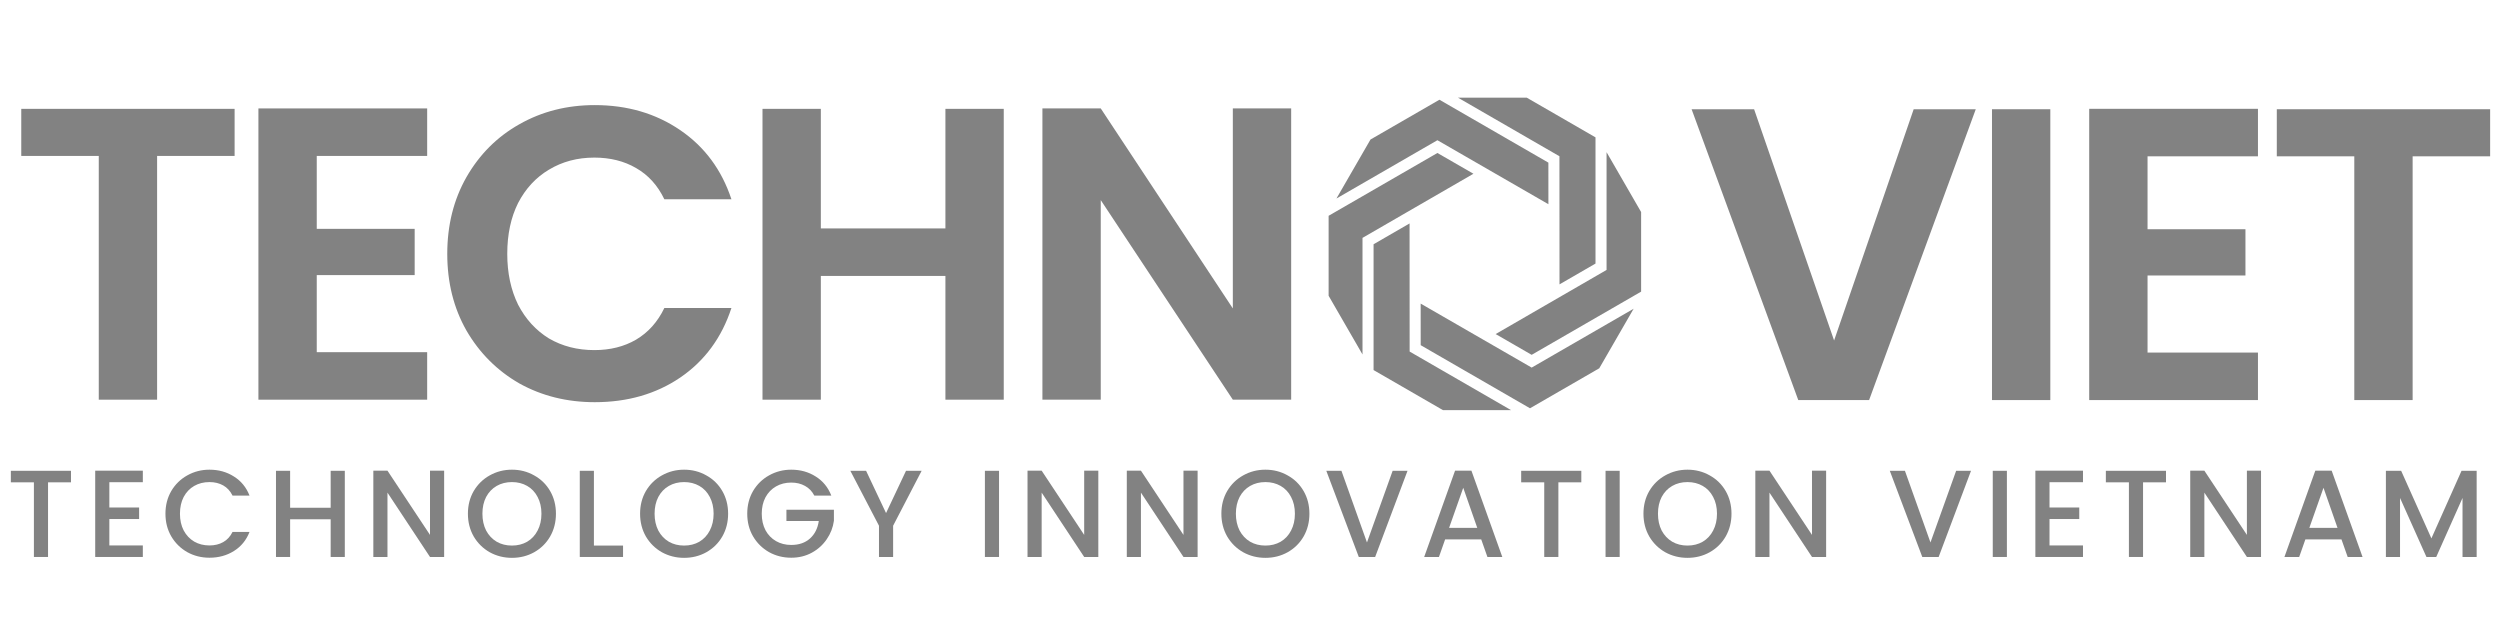
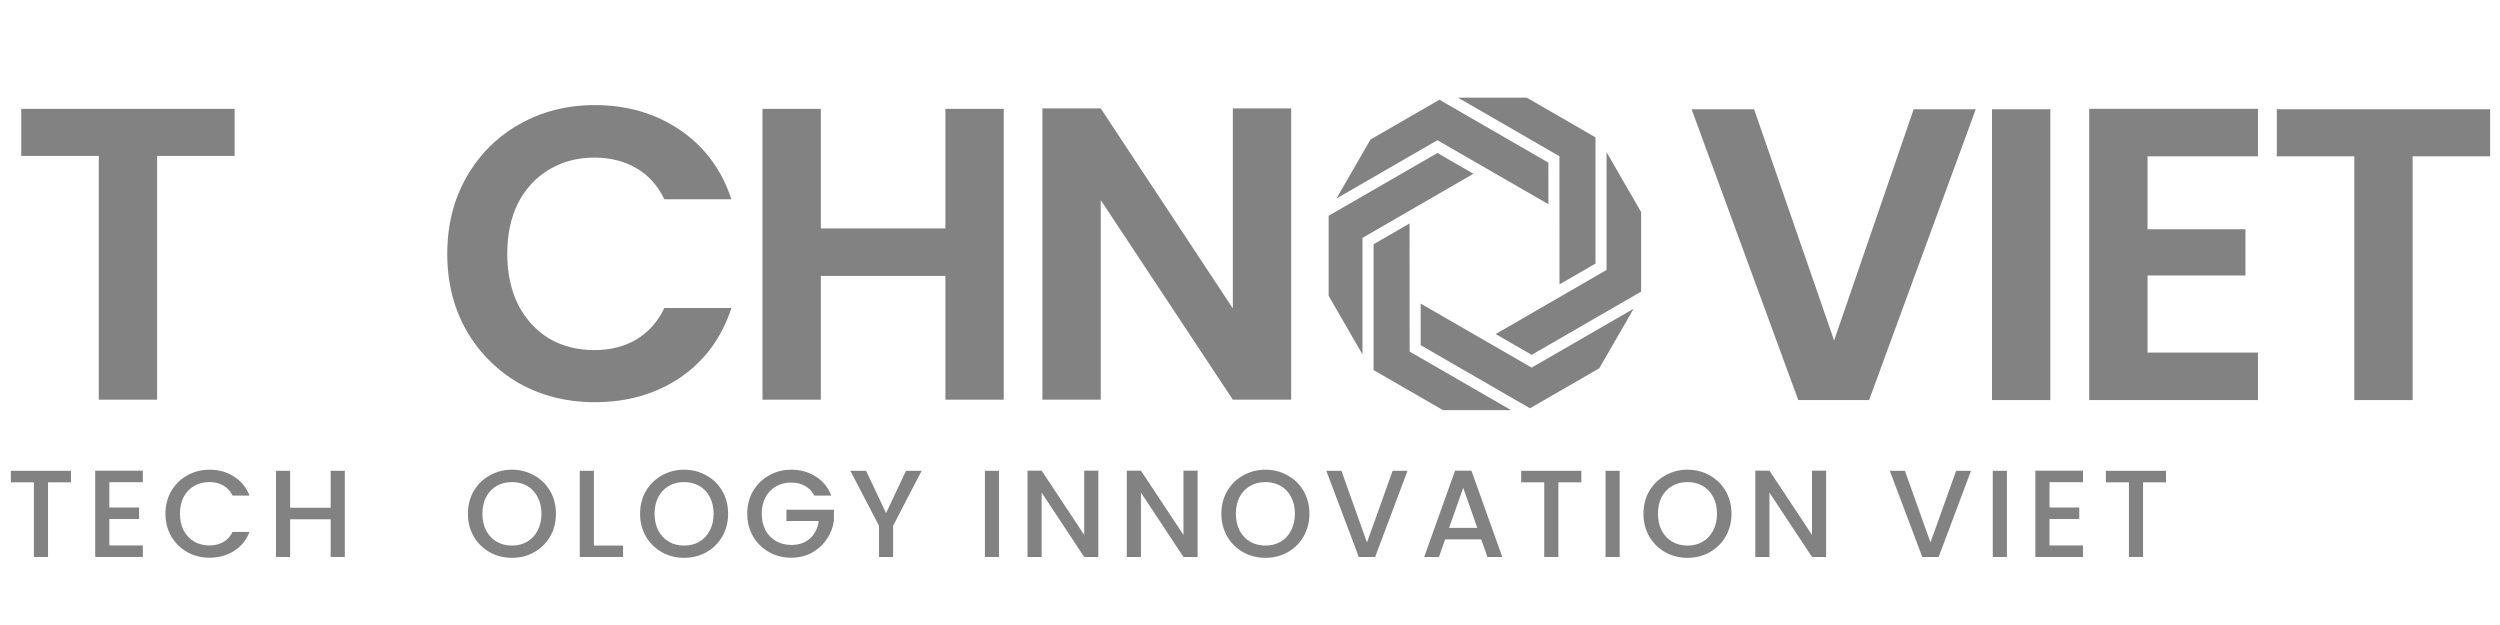
<svg xmlns="http://www.w3.org/2000/svg" width="512" height="128" viewBox="0 0 512 128" fill="none">
  <path d="M14.537 96.419V98.781H9.839V114.068H6.944V98.781H2.22V96.419H14.537Z" fill="#828282" />
  <path d="M22.395 98.755V103.936H28.49V106.298H22.395V111.707H29.252V114.068H19.5V96.394H29.252V98.755H22.395Z" fill="#828282" />
  <path d="M33.884 105.206C33.884 103.479 34.282 101.93 35.078 100.558C35.89 99.187 36.982 98.121 38.354 97.359C39.742 96.58 41.257 96.191 42.899 96.191C44.779 96.191 46.446 96.656 47.902 97.587C49.375 98.501 50.442 99.805 51.102 101.498H47.623C47.166 100.567 46.531 99.873 45.718 99.416C44.906 98.959 43.966 98.73 42.899 98.73C41.731 98.73 40.69 98.992 39.776 99.517C38.862 100.042 38.142 100.795 37.617 101.777C37.109 102.759 36.855 103.902 36.855 105.206C36.855 106.509 37.109 107.652 37.617 108.634C38.142 109.616 38.862 110.378 39.776 110.92C40.69 111.444 41.731 111.707 42.899 111.707C43.966 111.707 44.906 111.478 45.718 111.021C46.531 110.564 47.166 109.87 47.623 108.939H51.102C50.442 110.632 49.375 111.935 47.902 112.85C46.446 113.764 44.779 114.221 42.899 114.221C41.24 114.221 39.725 113.84 38.354 113.078C36.982 112.299 35.89 111.224 35.078 109.853C34.282 108.482 33.884 106.933 33.884 105.206Z" fill="#828282" />
  <path d="M70.616 96.419V114.068H67.721V106.348H59.417V114.068H56.522V96.419H59.417V103.987H67.721V96.419H70.616Z" fill="#828282" />
-   <path d="M90.96 114.068H88.064L79.354 100.889V114.068H76.459V96.394H79.354L88.064 109.548V96.394H90.96V114.068Z" fill="#828282" />
  <path d="M104.843 114.246C103.201 114.246 101.686 113.865 100.297 113.103C98.926 112.325 97.834 111.25 97.021 109.878C96.226 108.49 95.828 106.933 95.828 105.206C95.828 103.479 96.226 101.93 97.021 100.558C97.834 99.187 98.926 98.121 100.297 97.359C101.686 96.58 103.201 96.191 104.843 96.191C106.502 96.191 108.017 96.58 109.389 97.359C110.777 98.121 111.869 99.187 112.665 100.558C113.46 101.93 113.858 103.479 113.858 105.206C113.858 106.933 113.46 108.49 112.665 109.878C111.869 111.25 110.777 112.325 109.389 113.103C108.017 113.865 106.502 114.246 104.843 114.246ZM104.843 111.732C106.011 111.732 107.052 111.47 107.967 110.945C108.881 110.403 109.592 109.641 110.1 108.659C110.625 107.66 110.887 106.509 110.887 105.206C110.887 103.902 110.625 102.759 110.1 101.777C109.592 100.795 108.881 100.042 107.967 99.517C107.052 98.992 106.011 98.73 104.843 98.73C103.675 98.73 102.634 98.992 101.719 99.517C100.805 100.042 100.086 100.795 99.561 101.777C99.053 102.759 98.799 103.902 98.799 105.206C98.799 106.509 99.053 107.66 99.561 108.659C100.086 109.641 100.805 110.403 101.719 110.945C102.634 111.47 103.675 111.732 104.843 111.732Z" fill="#828282" />
  <path d="M121.633 111.732H127.601V114.068H118.738V96.419H121.633V111.732Z" fill="#828282" />
  <path d="M140.104 114.246C138.462 114.246 136.947 113.865 135.558 113.103C134.187 112.325 133.095 111.25 132.282 109.878C131.487 108.49 131.089 106.933 131.089 105.206C131.089 103.479 131.487 101.93 132.282 100.558C133.095 99.187 134.187 98.121 135.558 97.359C136.947 96.58 138.462 96.191 140.104 96.191C141.763 96.191 143.278 96.58 144.65 97.359C146.038 98.121 147.13 99.187 147.926 100.558C148.721 101.93 149.119 103.479 149.119 105.206C149.119 106.933 148.721 108.49 147.926 109.878C147.13 111.25 146.038 112.325 144.65 113.103C143.278 113.865 141.763 114.246 140.104 114.246ZM140.104 111.732C141.272 111.732 142.313 111.47 143.228 110.945C144.142 110.403 144.853 109.641 145.361 108.659C145.886 107.66 146.148 106.509 146.148 105.206C146.148 103.902 145.886 102.759 145.361 101.777C144.853 100.795 144.142 100.042 143.228 99.517C142.313 98.992 141.272 98.73 140.104 98.73C138.936 98.73 137.895 98.992 136.981 99.517C136.066 100.042 135.347 100.795 134.822 101.777C134.314 102.759 134.06 103.902 134.06 105.206C134.06 106.509 134.314 107.66 134.822 108.659C135.347 109.641 136.066 110.403 136.981 110.945C137.895 111.47 138.936 111.732 140.104 111.732Z" fill="#828282" />
  <path d="M166.773 101.498C166.316 100.618 165.681 99.957 164.869 99.517C164.056 99.06 163.116 98.832 162.05 98.832C160.882 98.832 159.84 99.094 158.926 99.619C158.012 100.144 157.292 100.889 156.768 101.854C156.26 102.819 156.006 103.936 156.006 105.206C156.006 106.475 156.26 107.601 156.768 108.583C157.292 109.548 158.012 110.293 158.926 110.818C159.84 111.343 160.882 111.605 162.05 111.605C163.624 111.605 164.902 111.165 165.884 110.285C166.866 109.404 167.467 108.211 167.687 106.704H161.059V104.393H170.786V106.653C170.599 108.024 170.108 109.286 169.313 110.437C168.534 111.588 167.51 112.511 166.24 113.205C164.987 113.882 163.59 114.221 162.05 114.221C160.391 114.221 158.875 113.84 157.504 113.078C156.133 112.299 155.041 111.224 154.228 109.853C153.432 108.482 153.035 106.933 153.035 105.206C153.035 103.479 153.432 101.93 154.228 100.558C155.041 99.187 156.133 98.121 157.504 97.359C158.892 96.58 160.408 96.191 162.05 96.191C163.929 96.191 165.597 96.656 167.053 97.587C168.525 98.501 169.592 99.805 170.252 101.498H166.773Z" fill="#828282" />
  <path d="M188.751 96.419L182.91 107.669V114.068H180.015V107.669L174.149 96.419H177.374L181.463 105.079L185.551 96.419H188.751Z" fill="#828282" />
  <path d="M204.603 96.419V114.068H201.708V96.419H204.603Z" fill="#828282" />
  <path d="M224.936 114.068H222.041L213.331 100.889V114.068H210.436V96.394H213.331L222.041 109.548V96.394H224.936V114.068Z" fill="#828282" />
  <path d="M245.27 114.068H242.375L233.664 100.889V114.068H230.769V96.394H233.664L242.375 109.548V96.394H245.27V114.068Z" fill="#828282" />
  <path d="M259.153 114.246C257.511 114.246 255.996 113.865 254.608 113.103C253.236 112.325 252.144 111.25 251.332 109.878C250.536 108.49 250.138 106.933 250.138 105.206C250.138 103.479 250.536 101.93 251.332 100.558C252.144 99.187 253.236 98.121 254.608 97.359C255.996 96.58 257.511 96.191 259.153 96.191C260.812 96.191 262.328 96.58 263.699 97.359C265.087 98.121 266.179 99.187 266.975 100.558C267.771 101.93 268.168 103.479 268.168 105.206C268.168 106.933 267.771 108.49 266.975 109.878C266.179 111.25 265.087 112.325 263.699 113.103C262.328 113.865 260.812 114.246 259.153 114.246ZM259.153 111.732C260.321 111.732 261.363 111.47 262.277 110.945C263.191 110.403 263.902 109.641 264.41 108.659C264.935 107.66 265.197 106.509 265.197 105.206C265.197 103.902 264.935 102.759 264.41 101.777C263.902 100.795 263.191 100.042 262.277 99.517C261.363 98.992 260.321 98.73 259.153 98.73C257.985 98.73 256.944 98.992 256.03 99.517C255.116 100.042 254.396 100.795 253.871 101.777C253.363 102.759 253.109 103.902 253.109 105.206C253.109 106.509 253.363 107.66 253.871 108.659C254.396 109.641 255.116 110.403 256.03 110.945C256.944 111.47 257.985 111.732 259.153 111.732Z" fill="#828282" />
  <path d="M288.26 96.419L281.632 114.068H278.28L271.627 96.419H274.725L279.956 111.097L285.213 96.419H288.26Z" fill="#828282" />
  <path d="M303.353 110.462H295.964L294.694 114.068H291.672L297.995 96.394H301.347L307.671 114.068H304.623L303.353 110.462ZM302.541 108.101L299.671 99.898L296.776 108.101H302.541Z" fill="#828282" />
  <path d="M323.854 96.419V98.781H319.156V114.068H316.261V98.781H311.537V96.419H323.854Z" fill="#828282" />
  <path d="M331.712 96.419V114.068H328.817V96.419H331.712Z" fill="#828282" />
  <path d="M345.595 114.246C343.953 114.246 342.438 113.865 341.049 113.103C339.678 112.325 338.586 111.25 337.773 109.878C336.978 108.49 336.58 106.933 336.58 105.206C336.58 103.479 336.978 101.93 337.773 100.558C338.586 99.187 339.678 98.121 341.049 97.359C342.438 96.58 343.953 96.191 345.595 96.191C347.254 96.191 348.769 96.58 350.141 97.359C351.529 98.121 352.621 99.187 353.417 100.558C354.212 101.93 354.61 103.479 354.61 105.206C354.61 106.933 354.212 108.49 353.417 109.878C352.621 111.25 351.529 112.325 350.141 113.103C348.769 113.865 347.254 114.246 345.595 114.246ZM345.595 111.732C346.763 111.732 347.804 111.47 348.719 110.945C349.633 110.403 350.344 109.641 350.852 108.659C351.377 107.66 351.639 106.509 351.639 105.206C351.639 103.902 351.377 102.759 350.852 101.777C350.344 100.795 349.633 100.042 348.719 99.517C347.804 98.992 346.763 98.73 345.595 98.73C344.427 98.73 343.386 98.992 342.471 99.517C341.557 100.042 340.838 100.795 340.313 101.777C339.805 102.759 339.551 103.902 339.551 105.206C339.551 106.509 339.805 107.66 340.313 108.659C340.838 109.641 341.557 110.403 342.471 110.945C343.386 111.47 344.427 111.732 345.595 111.732Z" fill="#828282" />
  <path d="M373.991 114.068H371.096L362.386 100.889V114.068H359.491V96.394H362.386L371.096 109.548V96.394H373.991V114.068Z" fill="#828282" />
  <path d="M403.664 96.419L397.036 114.068H393.684L387.03 96.419H390.129L395.36 111.097L400.617 96.419H403.664Z" fill="#828282" />
  <path d="M411.012 96.419V114.068H408.117V96.419H411.012Z" fill="#828282" />
  <path d="M419.739 98.755V103.936H425.834V106.298H419.739V111.707H426.596V114.068H416.844V96.394H426.596V98.755H419.739Z" fill="#828282" />
  <path d="M443.595 96.419V98.781H438.897V114.068H436.002V98.781H431.279V96.419H443.595Z" fill="#828282" />
-   <path d="M463.059 114.068H460.164L451.454 100.889V114.068H448.559V96.394H451.454L460.164 109.548V96.394H463.059V114.068Z" fill="#828282" />
-   <path d="M479.533 110.462H472.143L470.873 114.068H467.851L474.175 96.394H477.527L483.85 114.068H480.803L479.533 110.462ZM478.72 108.101L475.851 99.898L472.956 108.101H478.72Z" fill="#828282" />
-   <path d="M507.22 96.419V114.068H504.325V101.981L498.941 114.068H496.935L491.526 101.981V114.068H488.631V96.419H491.755L497.951 110.259L504.122 96.419H507.22Z" fill="#828282" />
  <path fill-rule="evenodd" clip-rule="evenodd" d="M298.589 20L319.372 31.999L319.387 58.239L326.759 53.977V28.131L312.676 20H298.589ZM294.794 20.424L280.676 28.574L273.702 40.655L294.381 28.716L317.113 41.822L317.108 33.307L294.794 20.424ZM272.102 44.194V60.574L279.042 72.596V48.717L301.759 35.584L294.382 31.33L272.102 44.194ZM281.307 75.79L295.528 84H309.477L288.694 72.001L288.679 45.761L281.307 50.023V75.79ZM313.342 83.616L327.528 75.426L334.571 63.226L313.685 75.284L290.953 62.178L290.958 70.693L313.342 83.616ZM336.102 59.727V43.426L329.024 31.166V55.283L306.308 68.416L313.684 72.67L336.102 59.727Z" fill="#828282" />
  <path d="M48.047 22.292V31.934H32.175V81.855H20.228V31.934H4.356V22.292H48.047Z" fill="#828282" />
-   <path d="M64.87 31.934V46.868H84.924V56.34H64.87V72.126H87.484V81.855H52.924V22.206H87.484V31.934H64.87Z" fill="#828282" />
  <path d="M91.599 51.988C91.599 46.128 92.907 40.895 95.524 36.286C98.198 31.622 101.811 28.009 106.362 25.449C110.97 22.832 116.118 21.524 121.807 21.524C128.463 21.524 134.294 23.23 139.3 26.644C144.307 30.057 147.805 34.779 149.796 40.809H136.058C134.692 37.965 132.758 35.831 130.255 34.409C127.809 32.987 124.964 32.276 121.722 32.276C118.252 32.276 115.151 33.101 112.42 34.751C109.747 36.343 107.642 38.619 106.106 41.577C104.627 44.535 103.887 48.006 103.887 51.988C103.887 55.913 104.627 59.383 106.106 62.398C107.642 65.357 109.747 67.661 112.42 69.311C115.151 70.903 118.252 71.7 121.722 71.7C124.964 71.7 127.809 70.989 130.255 69.567C132.758 68.087 134.692 65.926 136.058 63.081H149.796C147.805 69.168 144.307 73.918 139.3 77.332C134.351 80.688 128.52 82.367 121.807 82.367C116.118 82.367 110.97 81.087 106.362 78.526C101.811 75.91 98.198 72.297 95.524 67.689C92.907 63.081 91.599 57.847 91.599 51.988Z" fill="#828282" />
  <path d="M205.568 22.292V81.855H193.622V56.511H168.107V81.855H156.16V22.292H168.107V46.782H193.622V22.292H205.568Z" fill="#828282" />
  <path d="M264.431 81.855H252.484L225.434 40.98V81.855H213.487V22.206H225.434L252.484 63.166V22.206H264.431V81.855Z" fill="#828282" />
  <path d="M404.637 22.371L382.791 81.934H368.285L346.439 22.371H359.239L375.623 69.731L391.922 22.371H404.637Z" fill="#828282" />
  <path d="M419.906 22.371V81.934H407.959V22.371H419.906Z" fill="#828282" />
  <path d="M439.816 32.014V46.947H459.869V56.419H439.816V72.206H462.429V81.934H427.869V22.286H462.429V32.014H439.816Z" fill="#828282" />
  <path d="M509.979 22.371V32.014H494.107V81.934H482.161V32.014H466.289V22.371H509.979Z" fill="#828282" />
</svg>